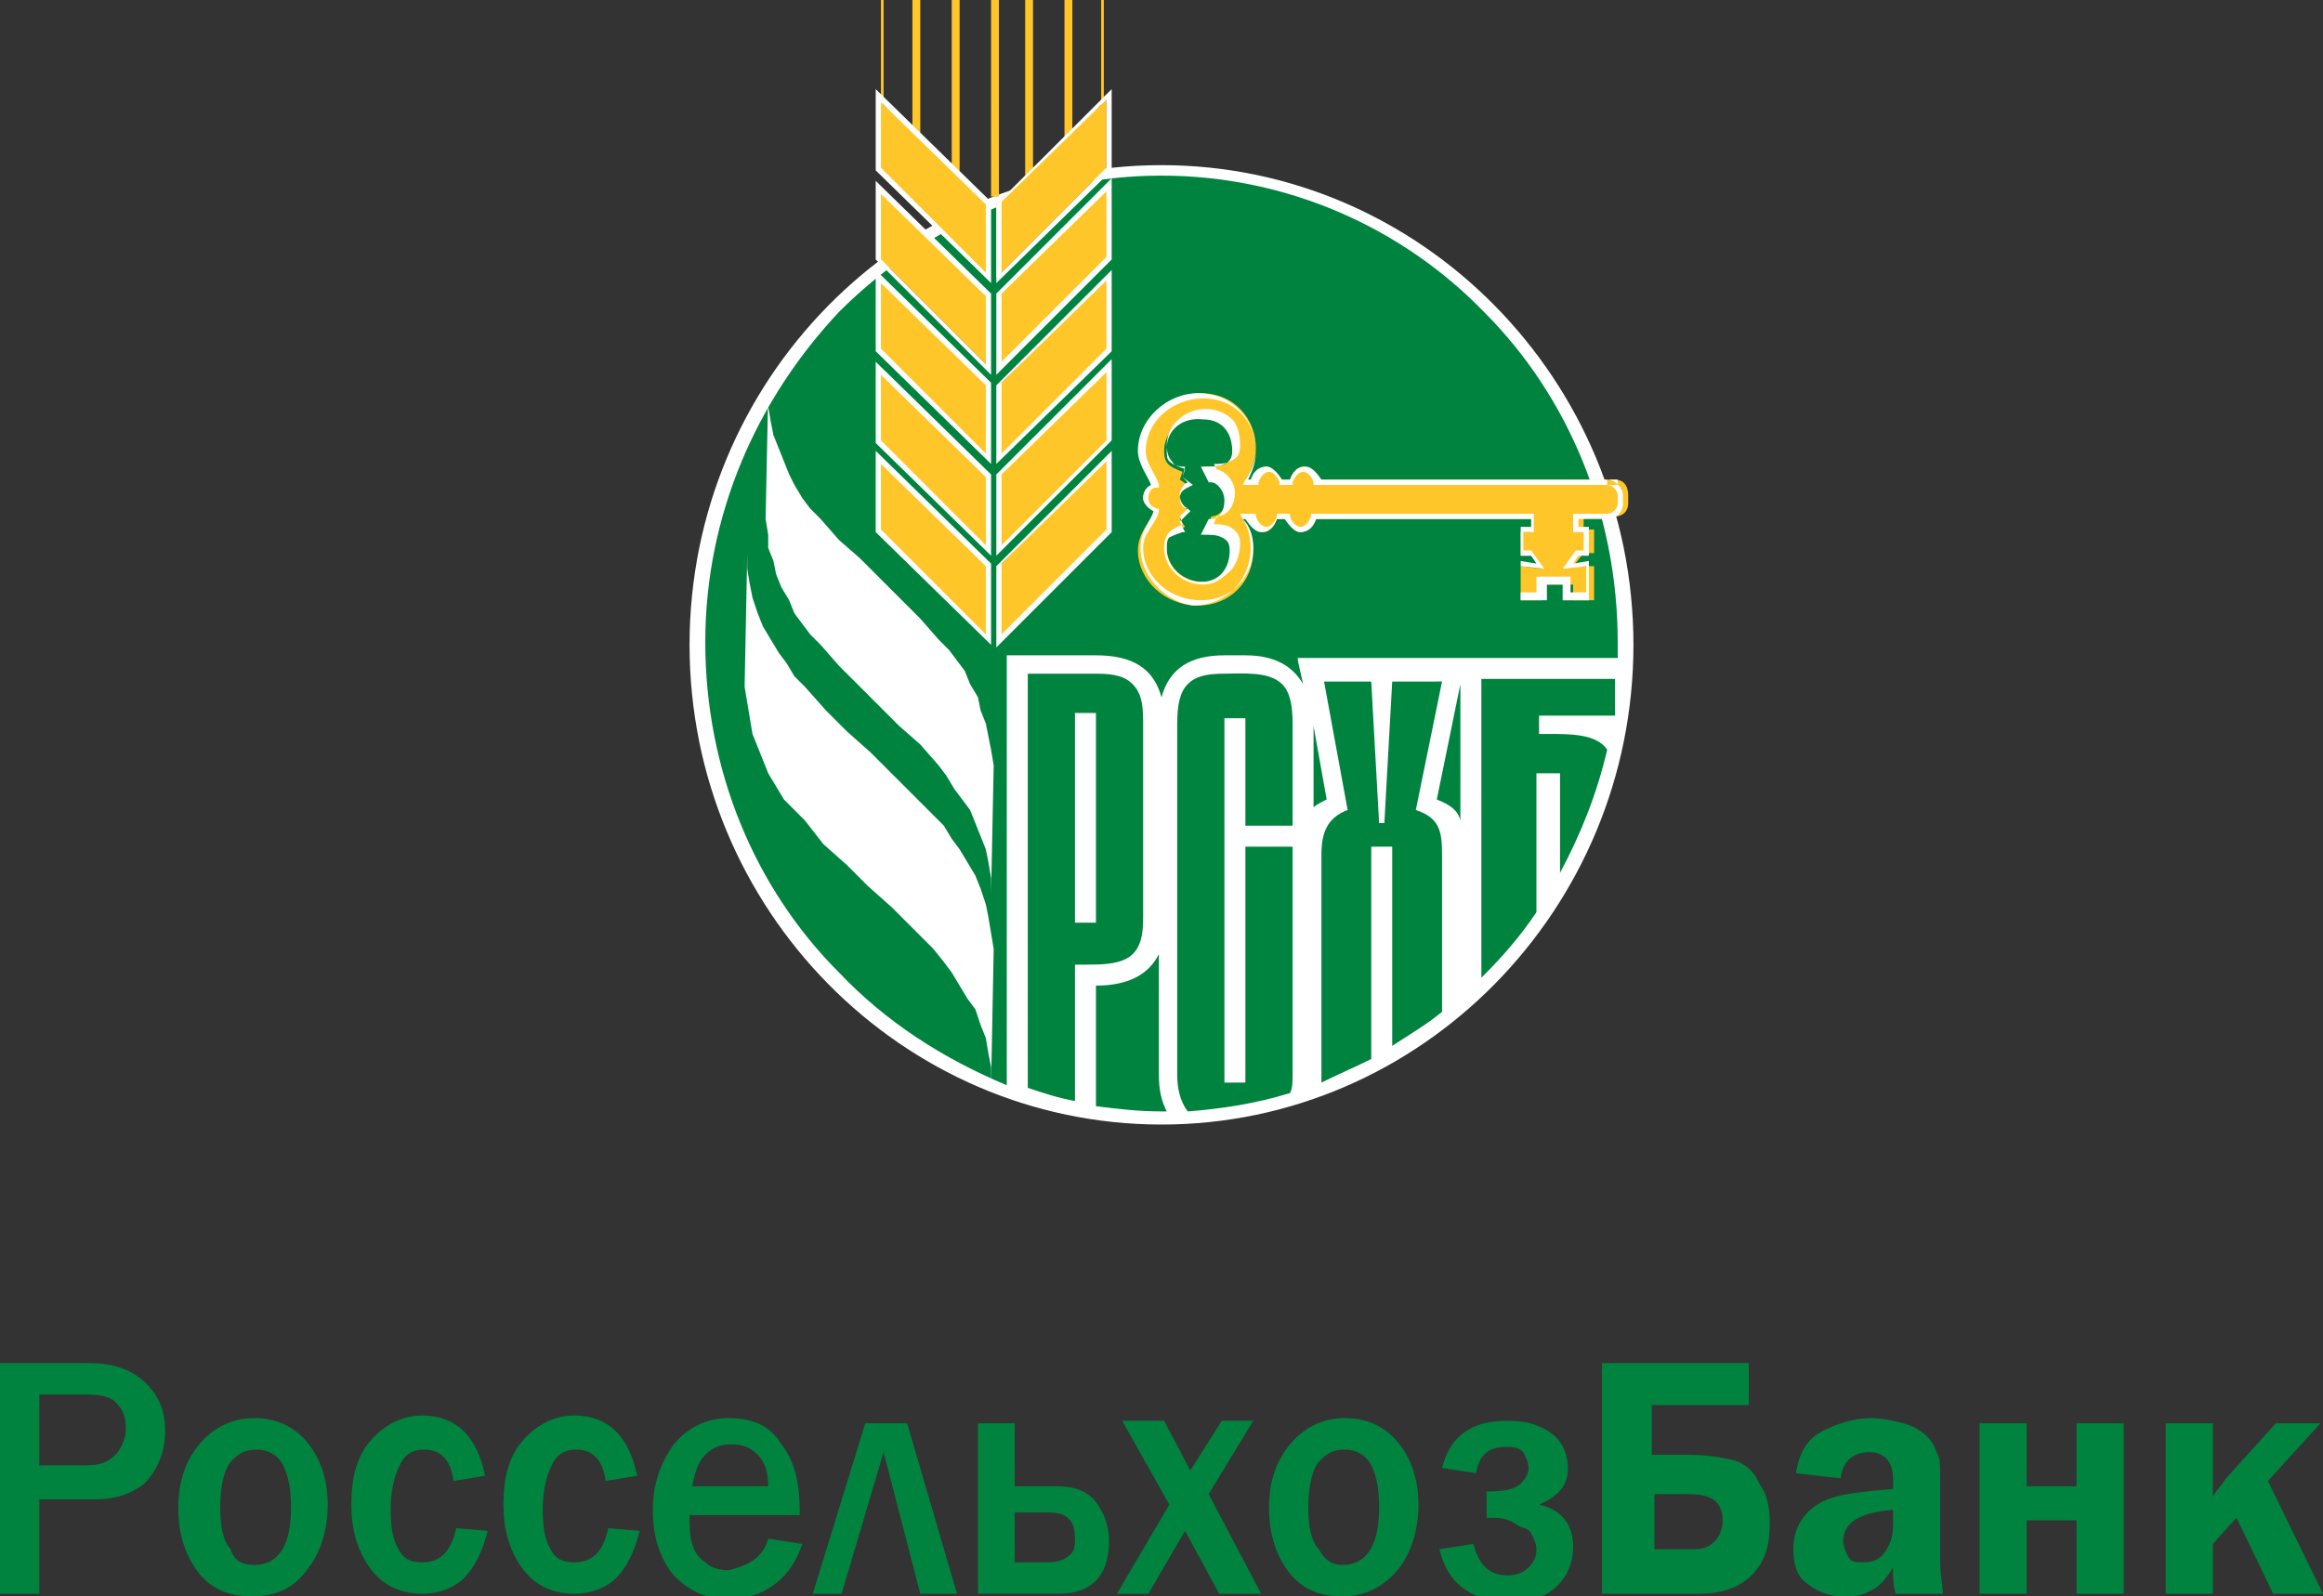
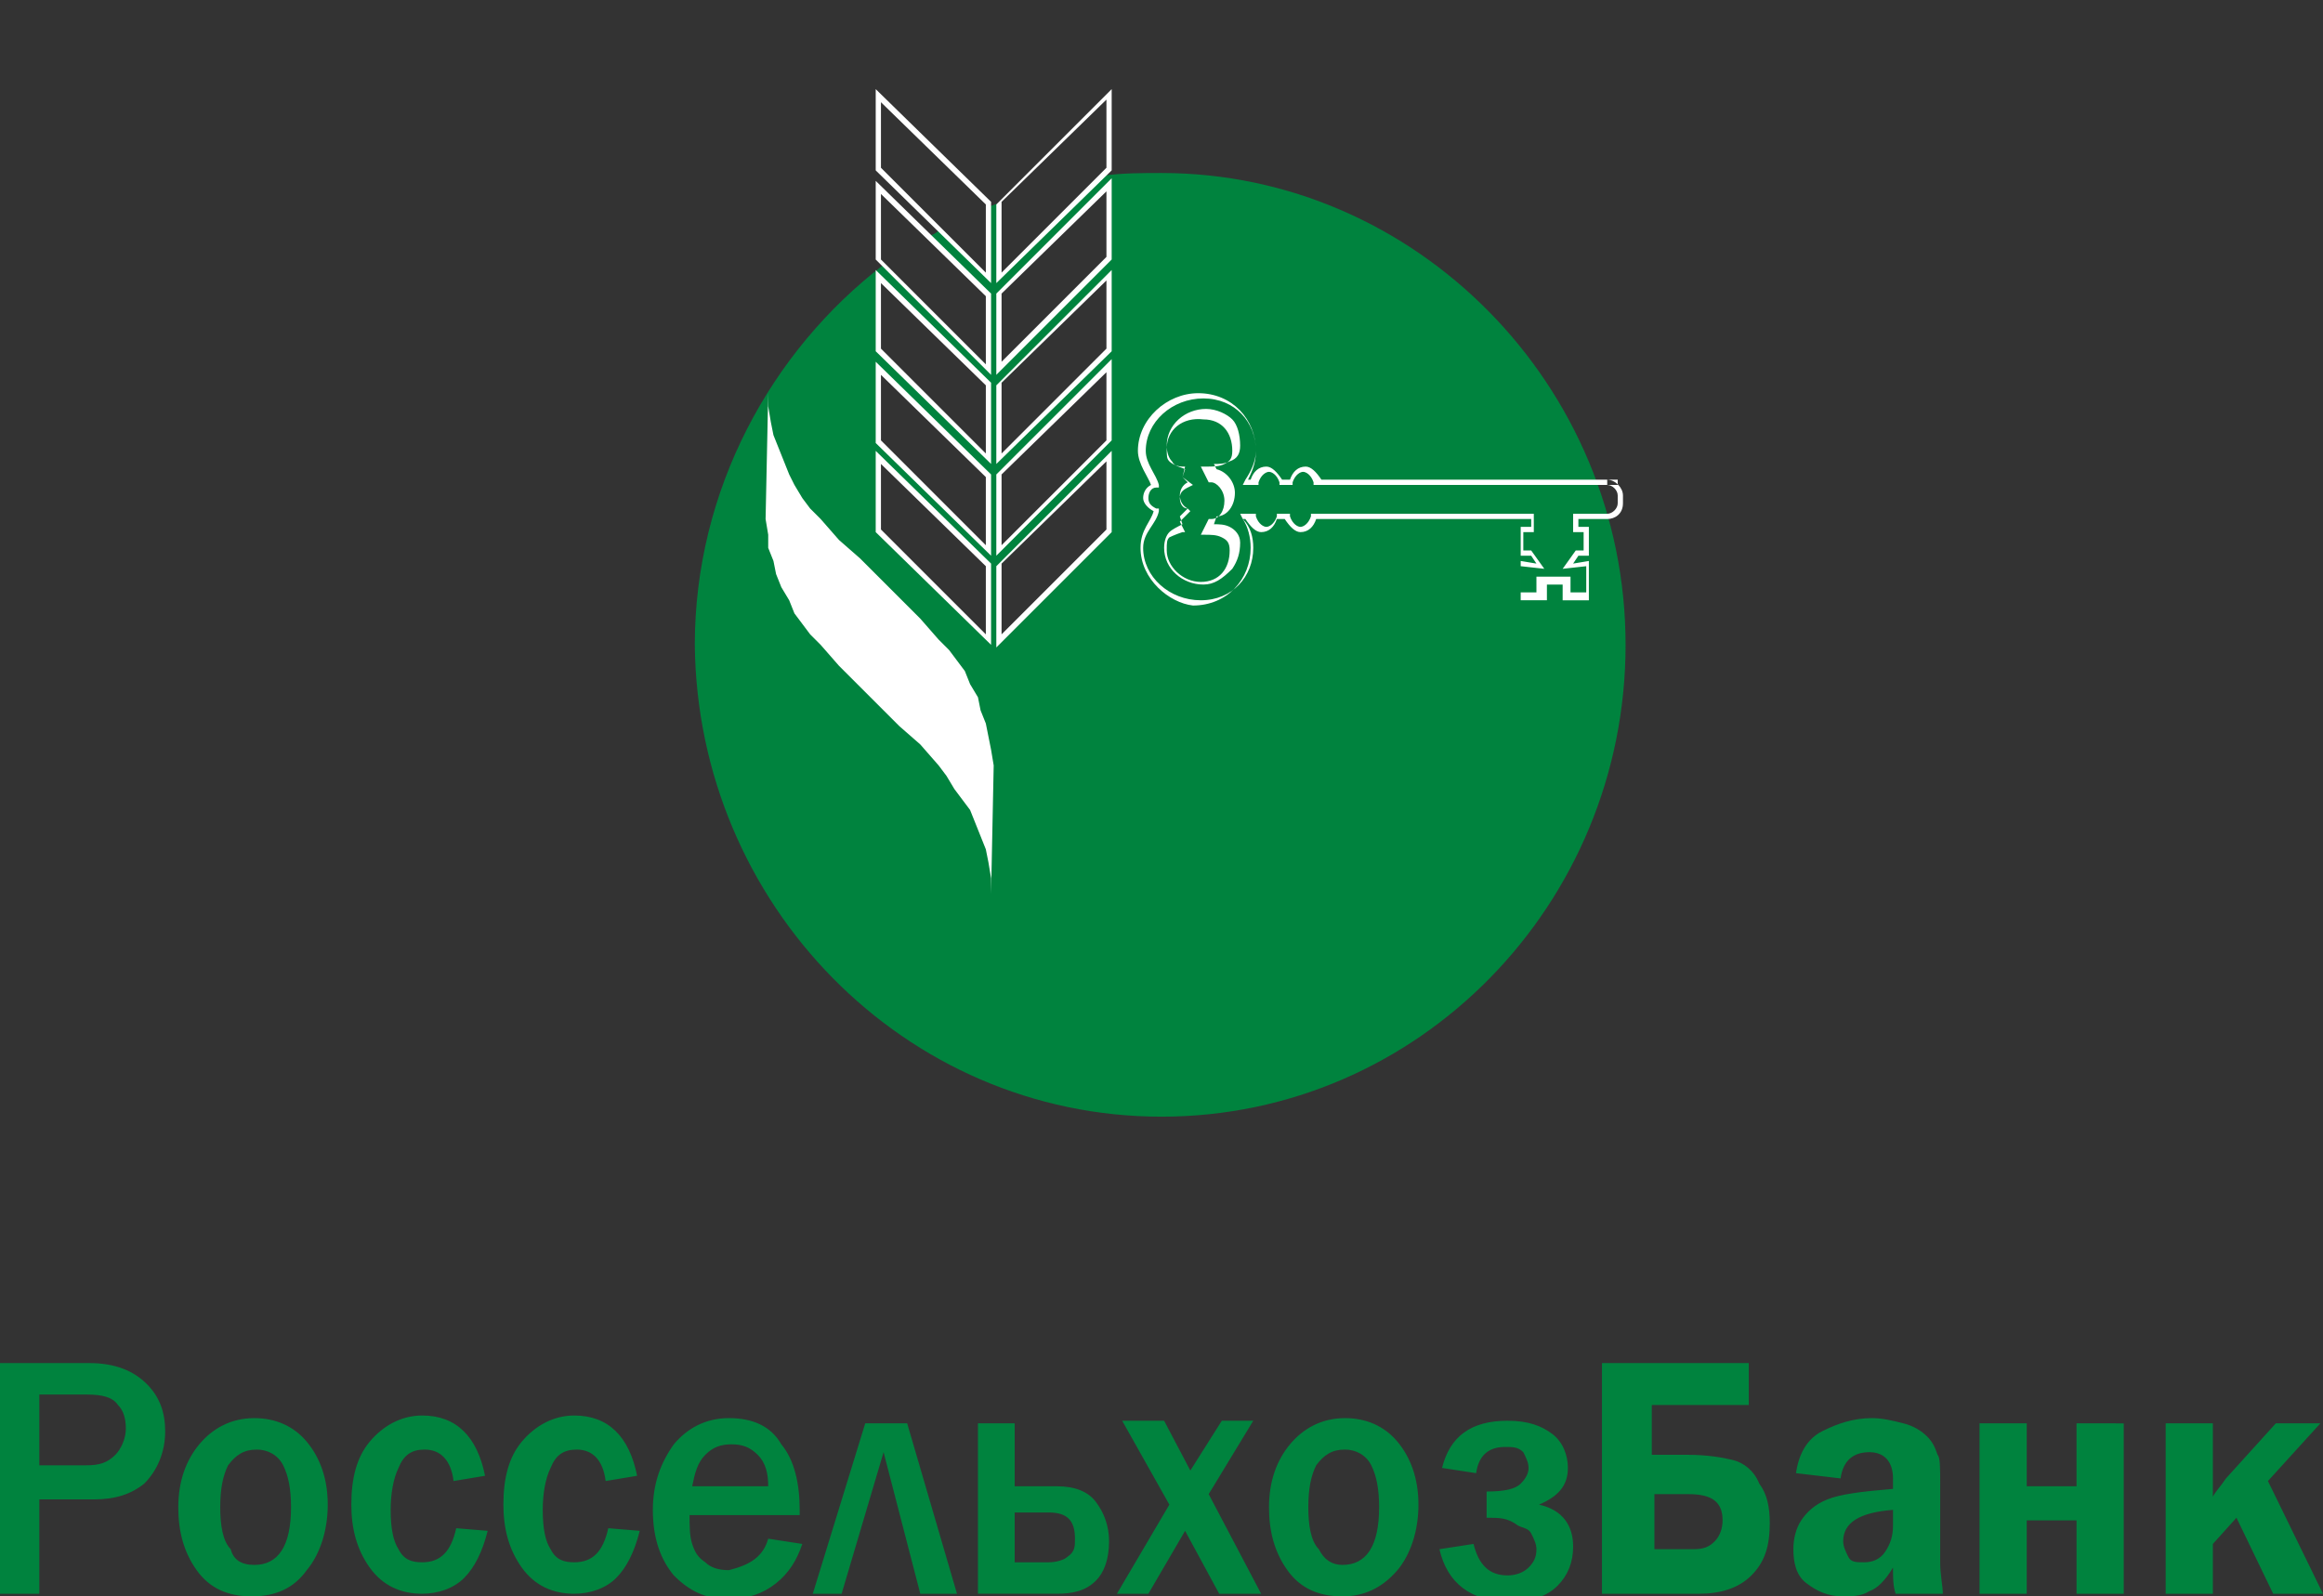
<svg xmlns="http://www.w3.org/2000/svg" xml:space="preserve" id="Слой_1" x="0" y="0" style="enable-background:new 0 0 88.6 60.9" viewBox="0 0 88.6 60.9">
  <rect x="0" y="0" width="88.6" height="60.9" fill="#333333" stroke="none" />
  <style>.st1,.st2{fill-rule:evenodd;clip-rule:evenodd;fill:#fff}.st2{fill:#ffc629}</style>
  <path d="M38.1 21.6v2.8l4.2-4.2v-2.8l-4.2 4.2zm6.2 21c9.8 0 17.7-8.1 17.7-18s-8-18-17.7-18c-.7 0-1.5 0-2.2.1l-4 3.9V7.8l.1-.1c-.2.1-.3.1-.5.2v2.7l-1.9-1.8c-.1.1-.3.2-.4.2l2.3 2.2V14l-4-3.9c-4.3 3.3-7.2 8.6-7.2 14.5.1 9.9 8 18 17.8 18zm-6.2-31.4V14l4.2-4.2V7.1l-4.2 4.1zm-.4 3.5v2.8l-4.2-4.2v-2.8l4.2 4.2zm.4 0v2.8l4.2-4.2v-2.8l-4.2 4.2zm-.4 3.4V21l-4.2-4.2V14l4.2 4.1zm.4 0V21l4.2-4.2V14l-4.2 4.1zm-.4 3.5v2.8l-4.2-4.2v-2.8l4.2 4.2z" style="fill-rule:evenodd;clip-rule:evenodd;fill:#00833e" />
-   <path d="M44.3 6.3c-9.9 0-18 8.2-18 18.3 0 10.1 8.1 18.3 18 18.3s18-8.2 18-18.3c0-10.1-8.1-18.3-18-18.3zM41 36.8V42c-.6-.1-1.2-.3-1.8-.5V25.7h2.6c.7 0 1.1.1 1.4.4.3.3.4.7.4 1.4V35c0 .7-.1 1.1-.4 1.4-.4.4-1.2.4-1.8.4H41zm3.3 5.6c-.9 0-1.7-.1-2.5-.2v-4.6c1.2 0 2-.4 2.4-1.2V41c0 .6.1 1 .3 1.4h-.2zm5-10.9h-1.8v-4.1h-.8v13.9h.8v-9h1.8V41c0 .3 0 .5-.1.7-1.3.4-2.6.6-3.9.7-.3-.4-.4-.9-.4-1.4V27.6c0-.7.1-1.2.4-1.5.3-.3.7-.4 1.4-.4s1.7-.1 2.2.4c.3.3.4.8.4 1.5v3.9zm5.7 7.1c-.6.5-1.3.9-1.9 1.3v-7.6h-.8v8.1c-.6.3-1.3.6-1.9.9v-8.7c0-.8.2-1.4 1-1.7l-.9-4.9h1.8l.3 5.4h.2l.3-5.4H55l-1 4.9c.9.3 1 .8 1 1.7v6zm-4.9-7.8v-3.1l.5 2.8c-.2.1-.4.2-.5.3zm5.6.5c-.1-.4-.4-.6-.9-.8l.9-4.4v5.2zm5.9-4.2v.2h-2.9v.7h.4c.8 0 1.8 0 2.2.6-.4 1.7-1 3.2-1.8 4.7v-3.8h-.9v5.3c-.6.9-1.3 1.7-2 2.4l-.1.1V25.9h5.1v1.2zm-12.1-1.9.2.9c-.4-.7-1.1-1.1-2.2-1.1h-.8c-1.3 0-2.1.5-2.4 1.6-.3-1.1-1.1-1.6-2.5-1.6h-3.4v16.4c-2.4-1-4.6-2.4-6.4-4.3-3.2-3.2-5.1-7.7-5.1-12.6 0-4.9 2-9.3 5.1-12.6 3.2-3.2 7.5-5.2 12.3-5.2 4.8 0 9.2 2 12.3 5.2 3.2 3.2 5.1 7.7 5.1 12.6v.6H49.5v.1zm-8.5 10h.8v-8H41v8z" class="st1" />
  <path d="M29.3 15v.5l.1.6.1.5.2.5.2.5.2.5.2.4.3.5.3.4.4.4.7.8.8.7.8.8.7.7.8.8.7.8.4.4.3.4.3.4.2.5.3.5.1.5.2.5.1.5.1.5.1.6-.1 4.9v-.6l-.1-.6-.1-.5-.2-.5-.2-.5-.2-.5-.3-.4-.3-.4-.3-.5-.3-.4-.7-.8-.8-.7-.8-.8-.7-.7-.8-.8-.7-.8-.4-.4-.3-.4-.3-.4-.2-.5-.3-.5-.2-.5-.1-.5-.2-.5v-.5l-.1-.6.1-4.8z" class="st1" />
-   <path d="M28.5 21.1v.6l.1.6.1.5.2.6.2.5.3.5.3.5.3.4.3.5.4.4.8.9.8.8.9.8.8.8.8.8.8.8.4.4.3.5.3.4.3.5.3.5.2.5.2.6.1.5.1.6.1.6-.1 5.2v-.7l-.1-.5-.1-.6-.2-.5-.2-.6-.3-.4-.3-.5-.3-.5-.3-.4-.4-.5-.8-.8-.8-.8-.9-.8-.8-.8-.9-.8-.7-.9-.4-.4-.4-.4-.3-.5-.3-.5-.2-.5-.2-.5-.2-.5-.1-.6-.1-.6-.1-.6.1-5.1z" class="st1" />
-   <path d="M61.6 18.3H50.2c-.1-.3-.3-.5-.5-.5s-.4.2-.5.5h-.4c-.1-.3-.3-.5-.5-.5s-.4.2-.5.5h-.3c.2-.3.4-.7.4-1.2 0-1.1-.8-2.1-2.1-2.1-1.2 0-2.3.9-2.3 2.1 0 .5.4 1 .5 1.4-.2 0-.4.2-.4.5 0 .2.2.4.4.5-.1.4-.6.8-.6 1.5 0 1.1 1 2.1 2.3 2.1 1.2 0 2.1-.9 2.1-2.1 0-.4-.1-.8-.4-1.2h.3c.1.3.3.5.5.5s.4-.2.5-.5h.4c.1.3.3.5.5.5s.4-.2.5-.5h8.3v.5H58v.9h.4l.4.5-.8-.1v1.3h.8v-.6H60v.6h.8v-1.3H60l.4-.5h.4v-.9h-.4v-.5h1.2c.3 0 .5-.2.5-.5v-.3c0-.4-.2-.6-.5-.6zm-15.4-.2c.4 0 .6.4.6.8 0 .5-.3.8-.6.8l-.2.6c.5 0 1.1.1 1.1.6 0 .7-.5 1.3-1.2 1.3-.8 0-1.4-.6-1.4-1.3 0-.5.2-.6.7-.8l-.2-.3.4-.3c-.2-.1-.4-.3-.4-.5s.1-.4.3-.5l-.3-.2.1-.3c-.5-.2-.7-.3-.7-.8 0-.7.6-1.3 1.4-1.3.8 0 1.2.6 1.2 1.3 0 .6-.5.6-1.1.6l.3.3z" class="st2" />
  <path d="M43.5 20.9c0-.7.4-1 .5-1.4-.2-.1-.4-.3-.4-.5s.1-.4.3-.5c-.1-.3-.5-.8-.5-1.3 0-1.2 1.1-2.2 2.3-2.2 1.3 0 2.2 1 2.2 2.2 0 .4-.1.7-.3 1.1h.1c.1-.3.3-.5.6-.5.2 0 .4.2.6.5h.3c.1-.3.3-.5.6-.5.2 0 .4.2.6.5h11.3v.2H50.1v-.1c-.1-.3-.3-.4-.4-.4-.1 0-.3.1-.4.4v.1h-.5v-.1c-.1-.3-.3-.4-.4-.4-.1 0-.3.1-.4.4v.1h-.6l.1-.2c.2-.3.4-.7.4-1.1 0-1.1-.8-2-2-2s-2.2.9-2.2 2c0 .5.4.9.5 1.3v.1h-.1c-.2 0-.3.2-.3.4s.1.3.3.4h.1v.1c-.1.5-.6.8-.6 1.4 0 1.1 1 2 2.2 2 1.2 0 2-.9 2-2 0-.4-.1-.8-.4-1.1l-.1-.2h.6v.1c.1.3.3.4.4.4.1 0 .3-.1.4-.4v-.1h.5v.1c.1.3.3.4.4.4.1 0 .3-.1.4-.4v-.1h8.5v.7h-.4v.7h.3l.5.7-.9-.1v1h.6V22h1.3v.6h.6v-1l-.9.1.5-.7h.3v-.7H60v-.7h1.3c.2 0 .4-.2.4-.4v-.3c0-.2-.2-.4-.4-.4v-.2c.3 0 .6.3.6.6v.3c0 .4-.3.6-.6.6h-1.1v.3h.4v1.1h-.4l-.2.3.6-.1v1.5h-1v-.6H59v.6h-1v-1.5l.6.1-.2-.3H58v-1.1h.4v-.3h-8.2c-.1.3-.3.5-.6.5-.2 0-.4-.2-.6-.5h-.3c-.1.3-.3.5-.6.5-.2 0-.4-.2-.6-.5h-.1c.2.3.3.7.3 1.1 0 1.2-.9 2.2-2.2 2.2-.9-.1-2-1-2-2.2zm2.4 1.4c-.8 0-1.5-.6-1.5-1.4 0-.3.1-.5.2-.6.1-.1.3-.2.5-.3l-.1-.3.3-.3c-.2-.1-.3-.3-.3-.5s.1-.4.3-.5l-.2-.2.1-.3c-.2-.1-.4-.1-.5-.3-.1-.1-.2-.3-.2-.6 0-.8.7-1.4 1.5-1.4.4 0 .8.2 1 .4.2.2.3.6.3 1 0 .3-.1.5-.4.6-.2.1-.4.1-.6.1l.1.2c.4.1.7.5.7.9 0 .5-.3.9-.7.9l-.1.3c.2 0 .4 0 .6.1.2.1.4.3.4.6 0 .4-.1.7-.3 1-.4.4-.7.6-1.1.6zm-1.4-5.2c0 .3 0 .4.1.5.1.1.3.2.5.2h.1l-.1.4.4.3-.2.1c-.2.1-.3.2-.3.4s.1.4.3.4l.1.1-.4.4.2.4h-.1c-.3.1-.5.2-.5.2-.1.1-.1.2-.1.5 0 .6.6 1.2 1.3 1.2.7 0 1.1-.5 1.1-1.2 0-.3-.1-.4-.3-.5-.2-.1-.4-.1-.7-.1h-.1l.3-.6h.1c.3 0 .5-.3.5-.7 0-.4-.3-.7-.5-.7v-.1h.1-.1v.1h-.1l-.3-.6h.2c.3 0 .5 0 .7-.1.2-.1.3-.2.3-.5 0-.7-.4-1.2-1.1-1.2-.8-.1-1.4.4-1.4 1.1z" class="st1" />
-   <path d="M38.1 21.6v2.8l4.2-4.2v-2.8l-4.2 4.2zM42.3 0H42v4l-1.1 1V0h-.3v5.3l-1.2 1.1V0h-.3v6.7L38 7.8v2.8l4.2-4.2V3.6l-.1.1V0h.2zm-8.4 0h-.3v3.7l-.1-.1v2.8l4.2 4.2V7.8l-1.1-1.1V0h-.3v6.4l-1.2-1.1V0h-.3v5l-1.1-1V0h.2zm4.2 0h-.3v7.5h.3V0zm-.4 11.2V14l-4.2-4.2V7.1l4.2 4.1zm.4 0V14l4.2-4.2V7.1l-4.2 4.1zm-.4 3.5v2.8l-4.2-4.2v-2.8l4.2 4.2zm.4 0v2.8l4.2-4.2v-2.8l-4.2 4.2zm-.4 3.4V21l-4.2-4.2V14l4.2 4.1zm.4 0V21l4.2-4.2V14l-4.2 4.1zm-.4 3.5v2.8l-4.2-4.2v-2.8l4.2 4.2z" class="st2" />
  <path d="M33.4 13.4v-3.1l4.4 4.3-.1.1.1-.1v3.1l-4.4-4.3zm0-6.9V3.4l4.4 4.3-.1.1.1-.1v3.1l-4.4-4.3zm.2-.1 4 4V7.8l-4-3.9v2.5zM38 7.8l4.4-4.4v3.1L38 10.8v-3zm.2 2.6 4-4V3.8l-4 3.9v2.7zm-.2.8 4.4-4.4v3.1L38 14.3v-3.1zm.2 2.6 4-4V7.3l-4 3.9v2.6zm-.2.9 4.4-4.4v3.1L38 17.7v-3zm.2 2.6 4-4v-2.6l-4 3.9v2.7zm-4.8-.4v-3.1l4.4 4.3-.1.1.1-.1v3.1l-4.4-4.3zm.2-.1 4 4v-2.6l-4-3.9v2.5zm4.4 1.3 4.4-4.4v3.1L38 21.2v-3.1zm.2 2.7 4-4v-2.6l-4 3.9v2.7zm-4.8-.5v-3.1l4.4 4.3-.1.1.1-.1v3.1l-4.4-4.3zm.2-.1 4 4v-2.6l-4-3.9v2.5zm4.4 1.4 4.4-4.4v3.1L38 24.7v-3.1zm.2 2.6 4-4v-2.6l-4 3.9v2.7zM33.4 9.9v-3l4.4 4.3-.1.1.1-.1v3.1l-4.4-4.4zm.2 0 4 4v-2.6l-4-3.9v2.5zm0 3.4 4 4v-2.6l-4-3.9v2.5z" class="st1" />
  <path d="M1.5 60.8H0V52h3.4c1 0 1.7.3 2.2.8.5.5.7 1.1.7 1.8 0 .8-.3 1.5-.8 2-.5.4-1.1.6-1.9.6H1.5v3.6zm0-4.9h1.8c.5 0 .8-.1 1.1-.4.2-.2.4-.6.4-1s-.1-.7-.3-.9c-.2-.3-.6-.4-1.2-.4H1.5v2.7zm8.1 5c-.9 0-1.6-.3-2.1-1s-.7-1.5-.7-2.4c0-1 .3-1.8.8-2.4.5-.6 1.2-1 2.1-1 .8 0 1.5.3 2 .9.5.6.8 1.4.8 2.4s-.3 1.9-.8 2.5c-.5.7-1.2 1-2.1 1zm.1-1.2c.9 0 1.4-.7 1.4-2.2 0-.7-.1-1.2-.3-1.6-.2-.4-.6-.6-1-.6-.5 0-.8.2-1.1.6-.2.4-.3.9-.3 1.6 0 .7.1 1.3.4 1.6.1.4.4.6.9.6zm7.7-1.4 1.2.1c-.2.8-.5 1.4-.9 1.8-.4.4-1 .6-1.6.6-.8 0-1.5-.3-2-1s-.7-1.5-.7-2.4c0-1 .2-1.8.7-2.4.5-.6 1.2-1 2-1 1.3 0 2.1.8 2.4 2.3l-1.2.2c-.1-.8-.5-1.2-1.1-1.2-.5 0-.8.2-1 .7-.2.4-.3 1-.3 1.6 0 .7.1 1.2.3 1.5.2.4.5.5.9.5.7 0 1.1-.4 1.3-1.3zm5.8 0 1.2.1c-.2.8-.5 1.4-.9 1.8-.4.4-1 .6-1.6.6-.8 0-1.5-.3-2-1s-.7-1.5-.7-2.4c0-1 .2-1.8.7-2.4.5-.6 1.2-1 2-1 1.3 0 2.1.8 2.4 2.3l-1.2.2c-.1-.8-.5-1.2-1.1-1.2-.5 0-.8.2-1 .7-.2.4-.3 1-.3 1.6 0 .7.1 1.2.3 1.5.2.4.5.5.9.5.7 0 1.1-.4 1.3-1.3zm6.1.4 1.3.2c-.2.6-.5 1.1-1 1.5-.5.4-1.1.6-1.8.6-.9 0-1.5-.3-2.1-.9-.5-.6-.8-1.4-.8-2.5 0-1 .3-1.8.8-2.5.5-.6 1.2-1 2.1-1 .9 0 1.6.3 2 1 .5.6.7 1.5.7 2.5v.2h-4.2c0 .4 0 .8.1 1.1.1.3.2.5.5.7.2.2.5.3.9.3.8-.2 1.3-.5 1.5-1.2zm0-2c0-.5-.1-.9-.4-1.2-.3-.3-.6-.4-1-.4s-.7.1-1 .4c-.3.3-.4.7-.5 1.2h2.9zm1.7 4.1 2-6.5h1.6l1.9 6.5h-1.4l-1.4-5.4-1.6 5.4H31zm6.3 0v-6.5h1.4v2.4h1.6c.7 0 1.2.2 1.5.6.3.4.5.9.5 1.5 0 .7-.2 1.2-.5 1.5-.4.4-.9.5-1.5.5h-3zm1.4-1.2H40c.3 0 .6-.1.7-.2.3-.2.3-.4.3-.7 0-.7-.3-1-1-1h-1.3v1.9zm9.4 1.2h-1.6l-1.3-2.4-1.4 2.4h-1.2l2-3.4-1.8-3.2h1.6l1 1.9 1.2-1.9h1.2L46.1 57l2 3.8zm3.1.1c-.9 0-1.6-.3-2.1-1s-.7-1.5-.7-2.4c0-1 .3-1.8.8-2.4.5-.6 1.2-1 2.1-1 .8 0 1.5.3 2 .9.5.6.8 1.4.8 2.4s-.3 1.9-.8 2.5c-.6.7-1.3 1-2.1 1zm0-1.2c.9 0 1.4-.7 1.4-2.2 0-.7-.1-1.2-.3-1.6-.2-.4-.6-.6-1-.6-.5 0-.8.2-1.1.6-.2.4-.3.9-.3 1.6 0 .7.1 1.3.4 1.6.2.4.5.6.9.6zm5.5-1.8v-1c.7 0 1.1-.1 1.3-.3.2-.2.3-.4.3-.6 0-.2-.1-.4-.2-.6-.2-.2-.4-.2-.7-.2-.6 0-1 .3-1.1 1L55 56c.3-1.2 1.1-1.8 2.5-1.8.8 0 1.3.2 1.7.5.4.3.6.8.6 1.3 0 .7-.4 1.1-1.1 1.4.9.2 1.3.8 1.3 1.6 0 .6-.2 1.1-.6 1.5-.4.4-1 .6-1.8.6-1.5 0-2.4-.7-2.7-2l1.3-.2c.2.8.6 1.2 1.3 1.2.3 0 .6-.1.8-.3.2-.2.3-.4.3-.7 0-.2-.1-.4-.2-.6-.1-.2-.3-.2-.5-.3-.4-.3-.7-.3-1.2-.3zm4.4 2.9V52h5.6v1.6H63v1.9h1.4c.7 0 1.3.1 1.7.2.4.1.8.4 1 .9.3.4.4.9.4 1.5 0 .9-.2 1.5-.7 2-.5.5-1.2.7-2 .7h-3.7zm2-1.7h1.5c.4 0 .6-.1.8-.3.2-.2.3-.5.3-.8 0-.7-.4-1-1.3-1h-1.3v2.1zm11 1.7h-1.8c-.1-.3-.1-.6-.1-1-.3.5-.6.8-.9.9-.3.2-.7.2-1 .2-.6 0-1-.2-1.4-.5-.4-.3-.5-.8-.5-1.3 0-.4.1-.8.3-1.1.2-.3.5-.6 1-.8.5-.2 1.3-.3 2.5-.4v-.4c0-.6-.3-1-.9-1-.6 0-1 .3-1.1 1l-1.7-.2c.1-.7.4-1.3 1-1.6.6-.3 1.2-.5 1.9-.5.4 0 .8.1 1.2.2.4.1.7.3.9.5.2.2.3.4.4.7.1.1.1.5.1 1.1v3c0 .5.1.9.1 1.2zm-1.9-3.2c-1.3.1-1.9.5-1.9 1.2 0 .2.1.4.2.6.1.2.3.2.6.2s.6-.1.8-.4c.2-.3.3-.6.3-1v-.6zm3.3 3.2v-6.5h1.8v2.4h1.9v-2.4H81v6.5h-1.8V58h-1.9v2.8h-1.8zm11-4.3 2.1 4.3h-1.9l-1.4-2.9-.9 1v1.9h-1.8v-6.5h1.8v2.8c.1-.2.3-.4.5-.7l1.9-2.1h1.7l-2 2.2z" style="fill:#00833e" />
</svg>